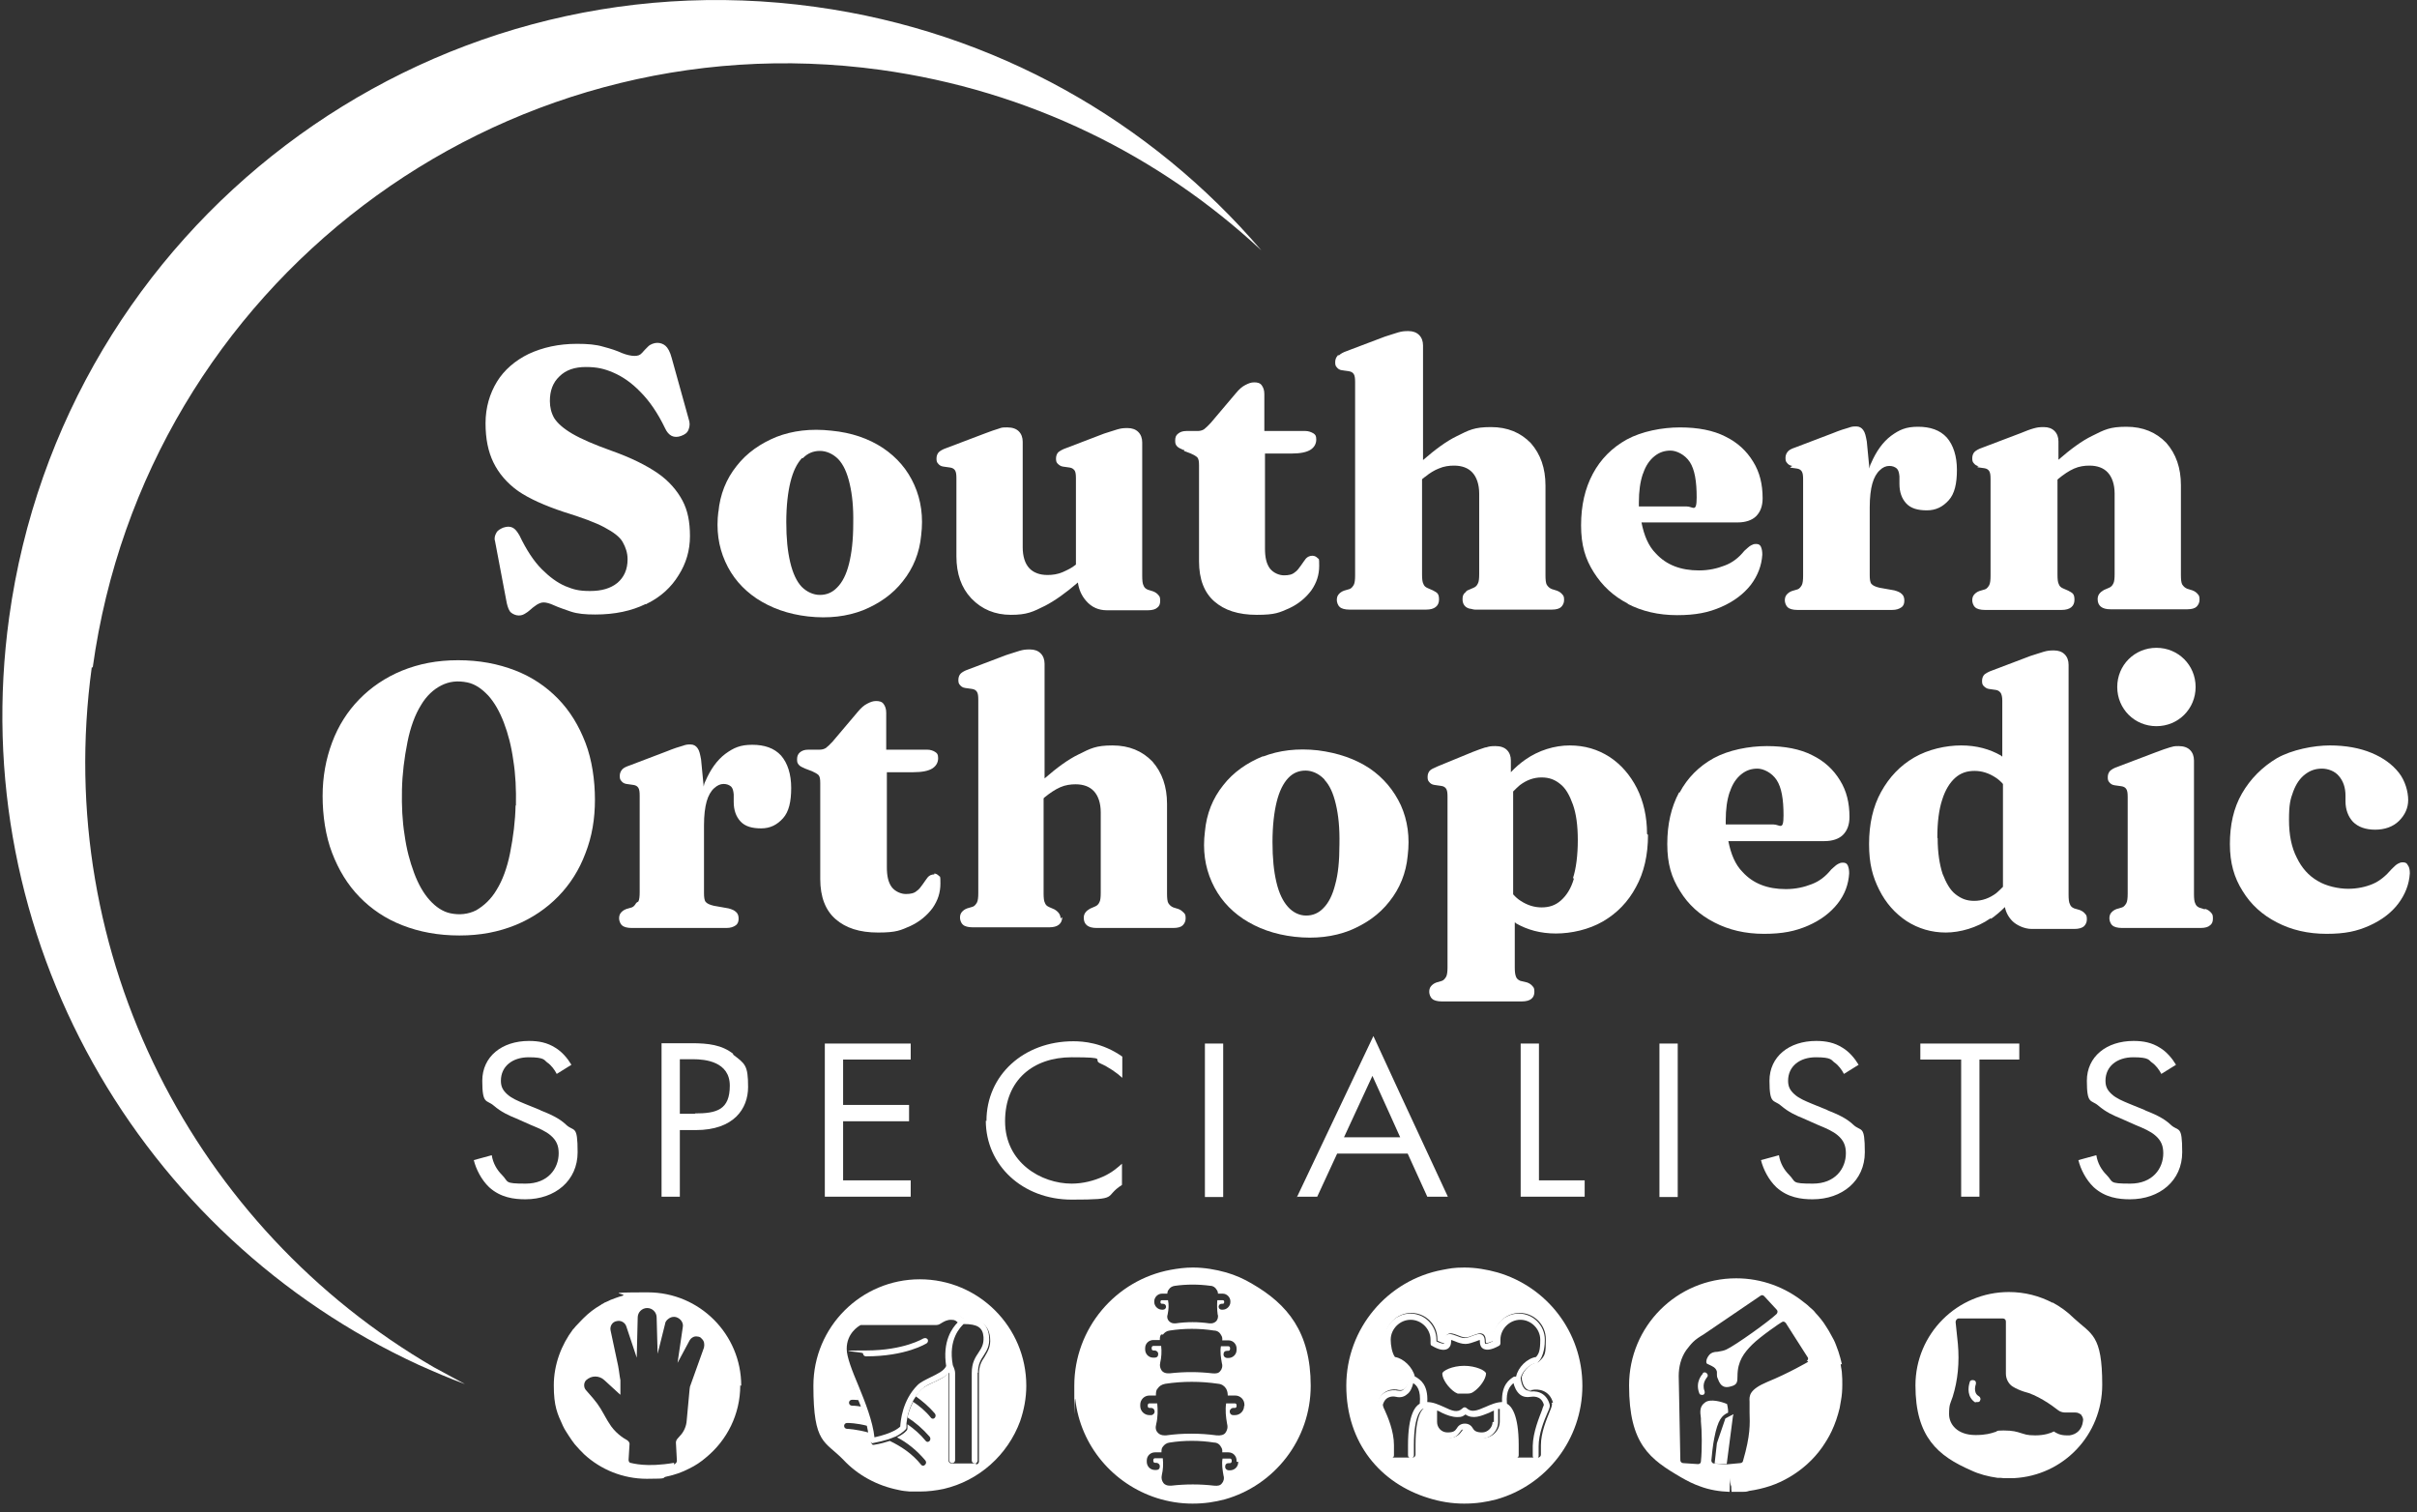
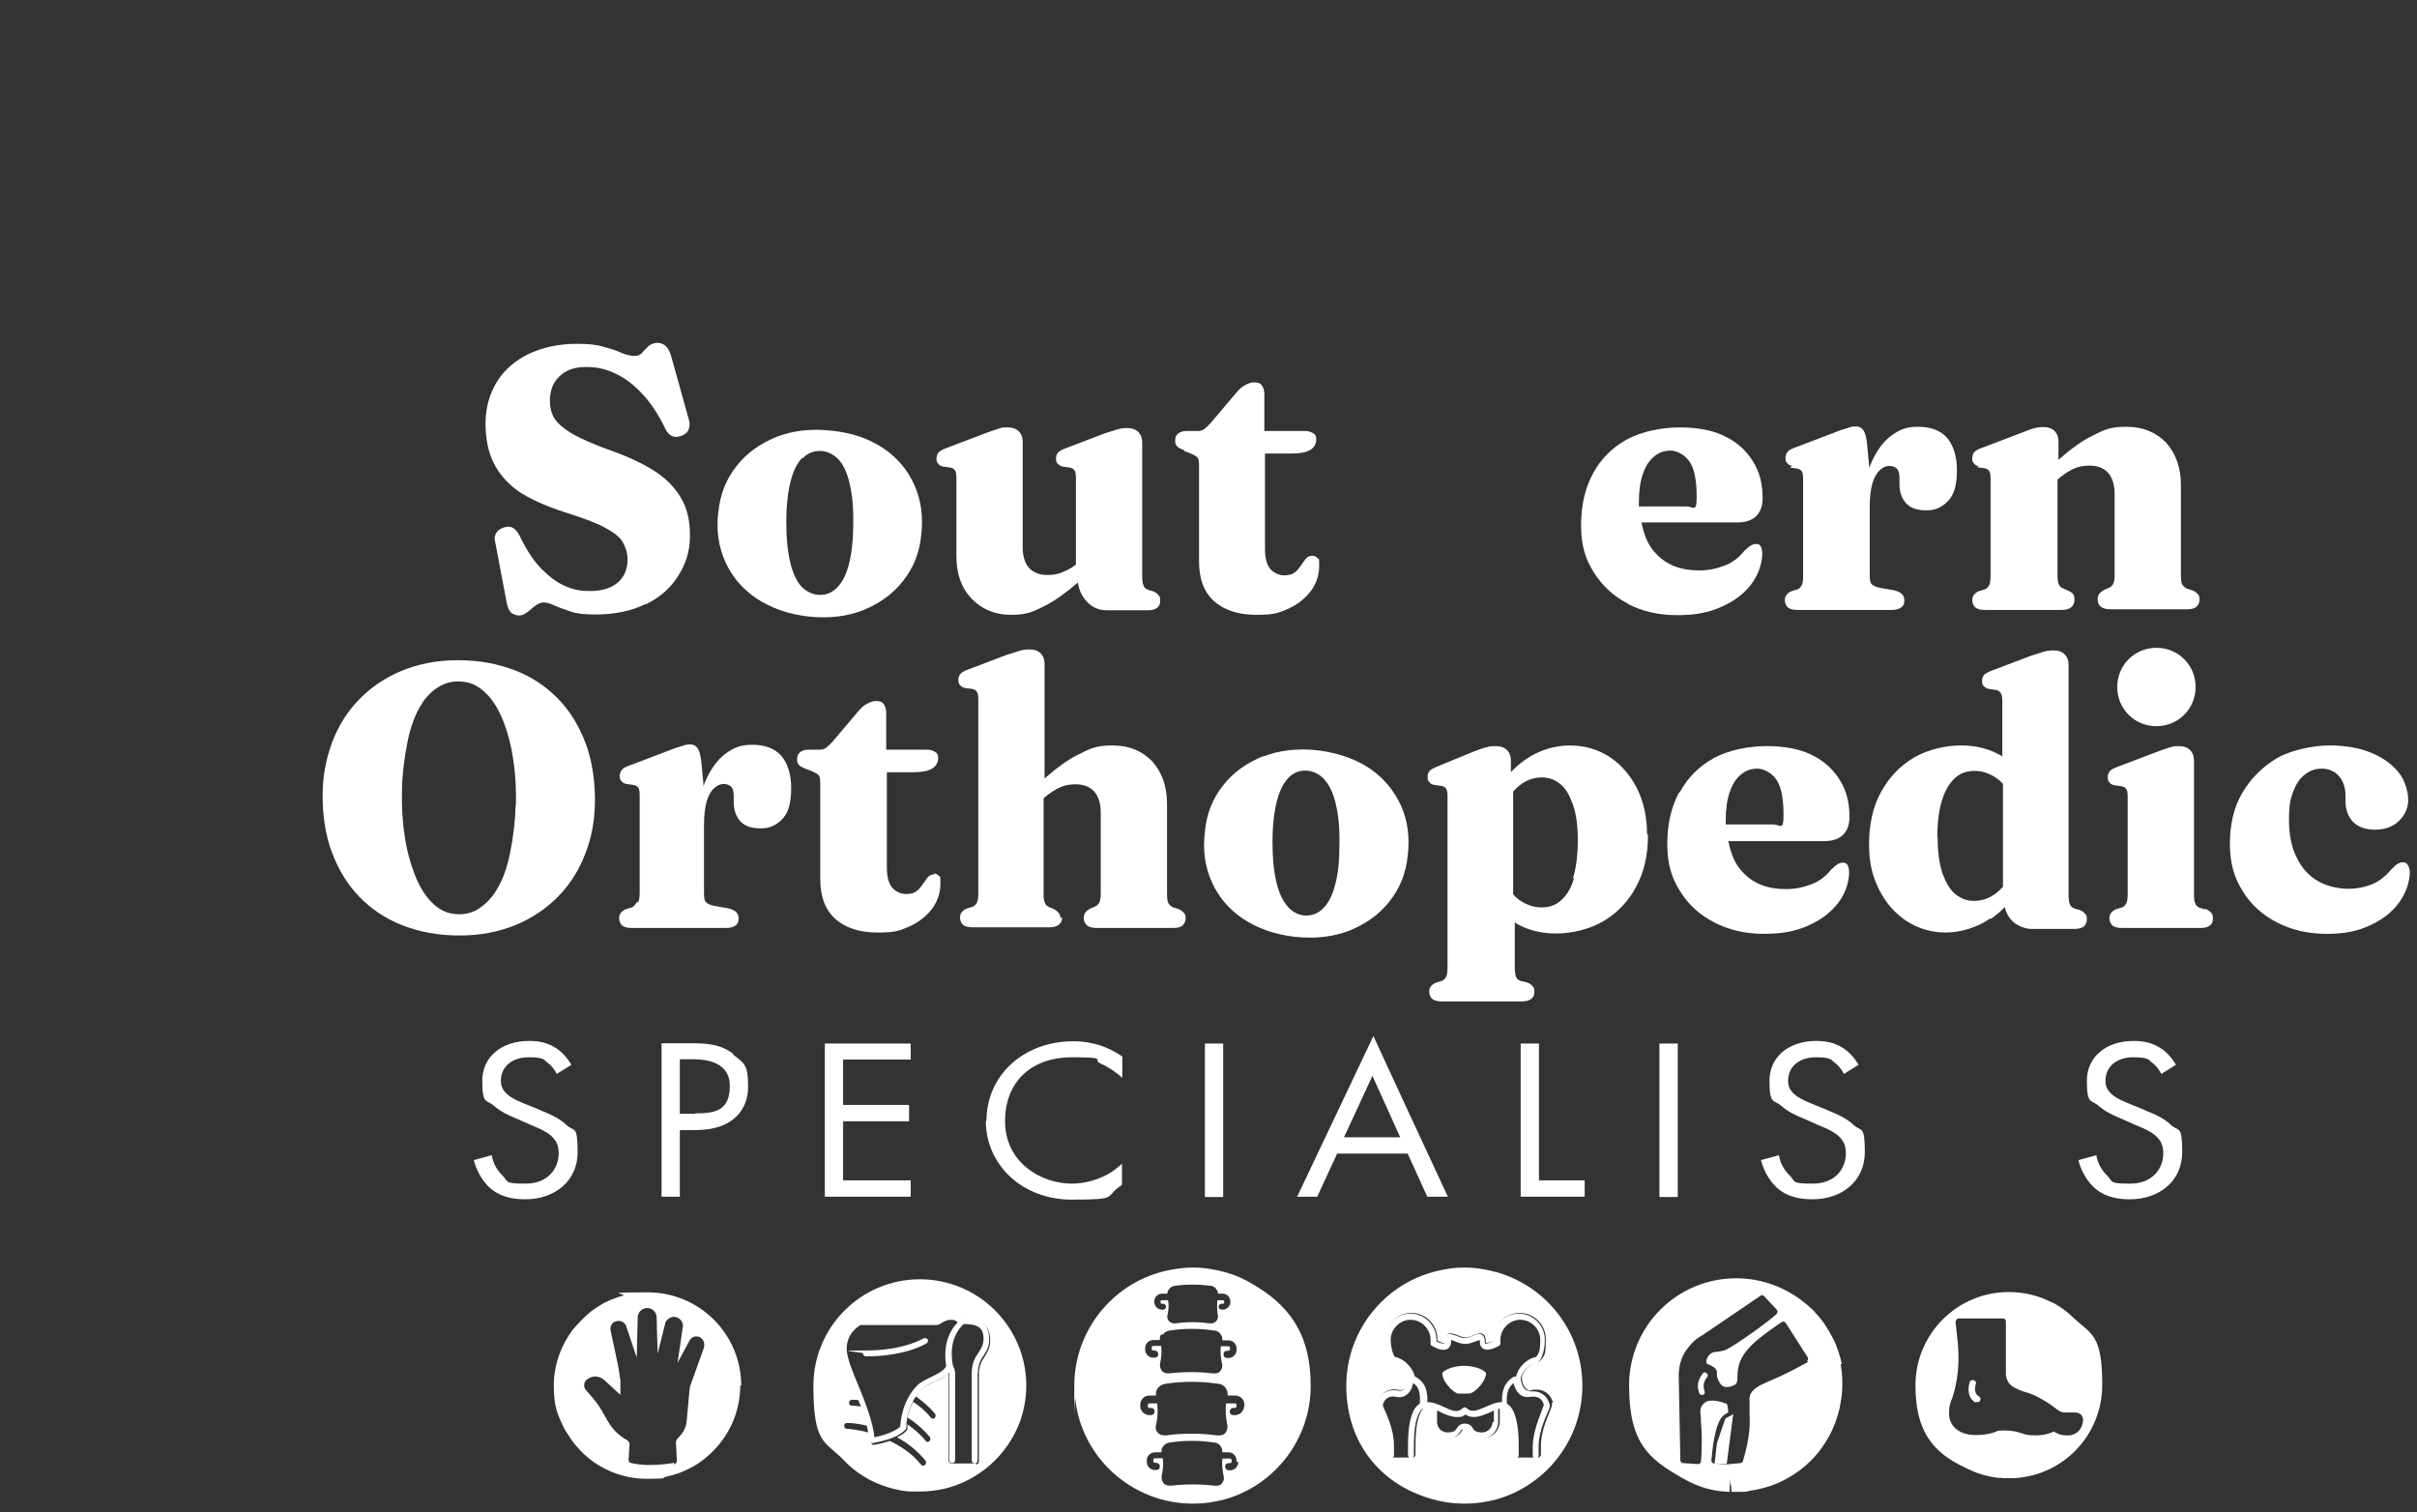
<svg xmlns="http://www.w3.org/2000/svg" id="Layer_1" version="1.1" viewBox="0 0 740.2 463.1">
  <rect x="0" y="0" width="740.2" height="463.1" fill="#333333" stroke="none" />
  <defs>
    <style>
      .st0 {
        fill: #fff;
      }
    </style>
  </defs>
  <g id="Layer_6">
    <g>
-       <path class="st0" d="M28.4,204.4C44.6,87.3,152.6,5.3,269.7,21.4c45.4,6.3,85.5,26.3,116.6,55.3C352.6,37.3,304.9,9.7,249.7,2.1,129.8-14.5,19.3,69.4,2.8,189.1c-13.5,98,40.1,189.6,125.4,228.9,4.7,2.1,9.3,4.1,14.2,5.9-3.2-1.7-6.4-3.5-9.6-5.2C59.9,376.3,16,292.9,28.1,204.4h.3Z" />
      <path class="st0" d="M165.5,340l-4.9-2c-1.9-.8-3.9-1.6-5.3-2.9-1.3-1.2-1.9-2.3-1.9-4.1,0-4.4,3.5-7.2,8.5-7.2s4.7.9,5.7,1.6c1.2.8,2.3,2.3,2.9,3.5l4.5-2.8c-1.2-2-2.9-4-4.9-5.2-2.5-1.6-5.1-2.1-8.1-2.1-8.3,0-14.3,4.8-14.3,12.2s1.3,5.7,3.5,7.6c2.3,2,4.8,3.1,6.8,3.9l4.5,2c2.7,1.1,4.7,2,6.1,3.2,1.9,1.6,2.5,3.3,2.5,5.5,0,4.7-3.3,9.3-10.1,9.3s-5.1-.5-7.3-2.7c-1.5-1.5-2.7-3.5-3.1-6l-5.5,1.5c.7,2.8,2.3,6,4.7,8.3,3.5,3.2,7.7,3.7,11.1,3.7,9.1,0,16-5.7,16-14.4s-1.1-6.1-3.6-8.5c-2.1-2-4.9-3.2-7.9-4.4v.3Z" />
      <path class="st0" d="M224.6,322.8c-3.5-2.8-7.7-3.3-12.8-3.3h-9.2v47h5.6v-20.4h4.9c11.6,0,16-6.5,16-13.2s-.9-7.1-4.7-10h.1ZM212.9,341.1h-4.7v-16.7h4.1c3.6,0,11.2.7,11.2,8.1s-4,8.5-10.7,8.5Z" />
      <polygon class="st0" points="252.6 366.5 278.9 366.5 278.9 361.5 258.2 361.5 258.2 343.4 278.4 343.4 278.4 338.4 258.2 338.4 258.2 324.5 278.9 324.5 278.9 319.6 252.6 319.6 252.6 366.5" />
      <path class="st0" d="M301.9,343.2c0,13.6,11.2,24.2,26.3,24.2s9.6-.8,15.4-4.5v-6.5c-.9.8-2.9,2.7-5.9,4-2.7,1.2-6,2.1-9.5,2.1-9.3,0-20.4-6.4-20.4-19.1s8.7-19.6,20.4-19.6,6.1.7,8.8,1.9c2.5,1.1,5.1,2.9,6.7,4.4v-6.5c-6.1-4.3-12-4.7-15-4.7-15.2,0-26.6,10.4-26.6,24.4h-.3Z" />
      <rect class="st0" x="369" y="319.6" width="5.6" height="47" />
      <path class="st0" d="M397.1,366.5h6.3l6.1-13.2h21.6l6,13.2h6.3l-14.4-31-8.4-18.2-23.4,49.3h-.1ZM428.8,348.3h-17.2l8.7-18.8,5.3,11.7,3.2,7.1h0Z" />
      <polygon class="st0" points="471.3 319.6 465.7 319.6 465.7 366.5 485.3 366.5 485.3 361.5 471.3 361.5 471.3 319.6" />
      <rect class="st0" x="508.2" y="319.6" width="5.6" height="47" />
      <path class="st0" d="M559.7,340l-4.9-2c-1.9-.8-3.9-1.6-5.3-2.9-1.3-1.2-1.9-2.3-1.9-4.1,0-4.4,3.5-7.2,8.5-7.2s4.7.9,5.7,1.6c1.2.8,2.3,2.3,2.9,3.5l4.5-2.8c-1.2-2-2.9-4-4.9-5.2-2.5-1.6-5.1-2.1-8.1-2.1-8.3,0-14.3,4.8-14.3,12.2s1.3,5.7,3.5,7.6c2.3,2,4.8,3.1,6.8,3.9l4.5,2c2.7,1.1,4.7,2,6.1,3.2,1.9,1.6,2.5,3.3,2.5,5.5,0,4.7-3.3,9.3-10.1,9.3s-5.1-.5-7.3-2.7c-1.5-1.5-2.7-3.5-3.1-6l-5.5,1.5c.7,2.8,2.3,6,4.7,8.3,3.5,3.2,7.7,3.7,11.1,3.7,9.1,0,16-5.7,16-14.4s-1.1-6.1-3.6-8.5c-2.1-2-4.9-3.2-7.9-4.4v.3Z" />
-       <polygon class="st0" points="606.2 366.5 606.2 324.5 618.4 324.5 618.4 319.6 588.1 319.6 588.1 324.5 600.6 324.5 600.6 366.5 606.2 366.5" />
      <path class="st0" d="M656.9,340l-4.9-2c-1.9-.8-3.9-1.6-5.3-2.9-1.3-1.2-1.9-2.3-1.9-4.1,0-4.4,3.5-7.2,8.5-7.2s4.7.9,5.7,1.6c1.2.8,2.3,2.3,2.9,3.5l4.5-2.8c-1.2-2-2.9-4-4.9-5.2-2.5-1.6-5.1-2.1-8.1-2.1-8.3,0-14.3,4.8-14.3,12.2s1.3,5.7,3.5,7.6c2.3,2,4.8,3.1,6.8,3.9l4.5,2c2.7,1.1,4.7,2,6.1,3.2,1.9,1.6,2.5,3.3,2.5,5.5,0,4.7-3.3,9.3-10.1,9.3s-5.1-.5-7.3-2.7c-1.5-1.5-2.7-3.5-3.1-6l-5.5,1.5c.7,2.8,2.3,6,4.7,8.3,3.5,3.2,7.7,3.7,11.1,3.7,9.1,0,16-5.7,16-14.4s-1.1-6.1-3.6-8.5c-2.1-2-4.9-3.2-7.9-4.4v.3Z" />
      <path class="st0" d="M198.1,184.9c4.3-2.1,7.5-5.1,9.7-8.7,2.3-3.6,3.5-7.6,3.5-12s-.7-7.9-2.3-10.9-4.1-6-7.6-8.4-8.1-4.7-14-6.8c-5.3-1.9-9.3-3.6-12.2-5.3-2.7-1.6-4.5-3.2-5.5-4.8-.9-1.6-1.3-3.3-1.3-5.2,0-3.1.9-5.6,2.9-7.5,2-2,4.7-2.9,8.1-2.9s5.6.5,8.4,1.7c2.8,1.2,5.6,3.1,8.3,5.9,2.7,2.7,5.3,6.4,7.6,11.2.5,1.1,1.2,1.9,2,2.3s1.9.4,2.9,0c1.1-.4,1.9-.9,2.3-2s.4-2,0-3.2l-5.2-18.7c-.5-1.9-1.2-3.1-1.9-3.7s-1.6-.9-2.5-.9-2.1.4-2.8,1.1-1.3,1.3-1.9,2-1.3.9-2.3.9-2.4-.3-3.9-.9c-1.5-.7-3.3-1.3-5.6-1.9-2.3-.7-4.9-.9-8.1-.9-5.6,0-10.5,1.1-14.8,3.1-4.1,2-7.5,4.9-9.7,8.5s-3.5,7.9-3.5,12.7.8,8.7,2.4,12,4.1,6.3,7.6,8.8c3.5,2.4,8.3,4.5,14,6.4,5.5,1.7,9.6,3.2,12.4,4.7s4.7,2.9,5.6,4.5,1.5,3.3,1.5,5.3c0,3.1-1.1,5.5-3.1,7.2-2.1,1.7-4.8,2.5-8.4,2.5s-5.1-.5-7.6-1.5c-2.5-1.1-4.8-2.8-7.2-5.2s-4.7-5.9-6.8-10.3c-.7-1.2-1.3-2-2.1-2.4s-1.7-.4-2.9,0c-.9.4-1.7.8-2.1,1.6-.4.7-.7,1.6-.4,2.5l3.6,19c.3,1.3.7,2.4,1.3,2.9s1.5.9,2.4.9,1.5-.3,2.1-.7c.7-.4,1.2-.9,1.7-1.3.5-.5,1.2-.9,1.7-1.3.7-.4,1.3-.7,2.1-.7s1.9.3,3.2.9,3.1,1.2,5.1,1.9c2.1.7,4.5.9,7.5.9,6,0,11.1-1.1,15.4-3.2h.3Z" />
      <path class="st0" d="M297.6,183.4c3.1,3.2,7.1,4.9,12,4.9s6.7-.9,10.5-2.8c2.9-1.5,6.3-3.9,10-7.1.3,2.1,1.1,4,2.5,5.6,1.7,2,3.9,2.9,6.3,2.9h12.7c1.3,0,2.3-.3,2.8-.8.7-.5.9-1.2.9-2.1s-.1-1.3-.5-1.7c-.4-.5-.9-.9-1.7-1.2l-1.6-.5c-.7-.3-1.1-.7-1.3-1.3-.3-.5-.4-1.6-.4-2.9v-40.9c0-1.3-.4-2.4-1.2-3.2-.8-.8-1.9-1.2-3.3-1.2s-2,.1-3.1.4-2.4.8-4.1,1.3l-11.5,4.4c-1.2.4-2,.9-2.5,1.3-.4.4-.7,1.1-.7,1.9s.1,1.2.5,1.6.9.8,1.6.9l2.1.3c.7.1,1.1.4,1.5.9.3.5.4,1.2.4,2.4v26.4c-1.3,1.1-2.7,1.7-4,2.3-1.6.7-3.2.9-4.7.9-2.4,0-4.3-.7-5.6-2.1s-2-3.6-2-6.4v-32.3c0-1.3-.4-2.4-1.2-3.2-.8-.8-2-1.2-3.5-1.2s-1.6,0-2.7.4c-1.1.3-2.4.8-4.3,1.5l-11.6,4.4c-1.2.4-2,.9-2.4,1.3s-.7,1.1-.7,1.9.1,1.2.5,1.6c.3.4.8.8,1.6.9l2.1.3c.7.1,1.2.4,1.5.9s.4,1.2.4,2.4v23.9c0,5.3,1.5,9.6,4.5,12.8h0Z" />
      <path class="st0" d="M362.6,138.1l2.1.8c.9.4,1.6.8,2,1.2.4.5.5,1.3.5,2.4v29.4c0,5.5,1.6,9.6,4.7,12.3s7.3,4.1,13,4.1,6.9-.7,9.9-2c2.8-1.3,5.1-3.2,6.8-5.5,1.6-2.3,2.4-4.7,2.4-7.5s-.1-1.9-.5-2.4c-.4-.4-.9-.7-1.6-.7s-1.5.3-2,.9-.9,1.3-1.5,2.1-1.1,1.6-1.9,2.1c-.8.7-1.9.9-3.3.9s-3.2-.7-4.3-2.1c-1.1-1.5-1.5-3.5-1.5-6.1v-29.1h8.1c2.7,0,4.7-.4,5.9-1.2,1.2-.8,1.7-1.9,1.7-3.1s-.3-1.5-.9-1.9c-.7-.4-1.5-.7-2.4-.7h-12.6v-11.3c0-1.2-.3-2-.8-2.7s-1.3-.9-2.3-.9-1.7.3-2.7.8-1.9,1.3-2.9,2.5l-7.7,9.1c-.8.9-1.6,1.6-2.1,2-.7.4-1.3.5-2.1.5h-3.3c-1.1,0-1.9.3-2.5.8-.7.5-.9,1.2-.9,2.1s.1,1.2.5,1.7c.4.5,1.1.8,2,1.2h.3Z" />
-       <path class="st0" d="M409.6,109c-.4.4-.7,1.1-.7,1.9s.1,1.2.5,1.6c.3.4.8.8,1.6.9l2.1.3c.7.1,1.2.4,1.5.9s.4,1.2.4,2.4v59.2c0,1.3-.1,2.3-.4,2.9-.3.5-.7,1.1-1.3,1.3l-1.7.5c-.8.3-1.3.7-1.7,1.2s-.5,1.1-.5,1.7.3,1.6.9,2.1c.5.5,1.6.8,2.9.8h23.6c2.5,0,3.9-1.1,3.9-3.1s-.7-2.1-1.9-2.8l-1.6-.7c-.7-.3-1.1-.7-1.3-1.3-.3-.5-.4-1.6-.4-2.9v-29.1l.3-.3c.3-.1.4-.4.7-.5,1.3-1.1,2.8-2,4.1-2.5,1.6-.7,3.2-.9,4.7-.9,2.4,0,4.3.7,5.6,2.1s2.1,3.6,2.1,6.5v24.6c0,1.3-.1,2.4-.4,2.9-.3.7-.8,1.1-1.3,1.3l-1.6.7c-.4.1-.7.4-.9.7-.7.5-.9,1.2-.9,2.1,0,1.5.7,2.5,2.1,2.9.5,0,1.1.3,1.7.3h23.6c1.3,0,2.3-.3,2.8-.8.5-.5.9-1.2.9-2.1s-.1-1.3-.5-1.7c-.4-.5-.9-.9-1.7-1.2l-1.6-.5c-.7-.3-1.1-.7-1.5-1.3-.3-.5-.4-1.6-.4-2.9v-27.5c0-5.3-1.5-9.6-4.5-13-3.1-3.2-7.1-4.9-12.2-4.9s-6.7.9-10.5,2.8c-3.1,1.5-6.5,4-10.3,7.3v-35.1c0-1.3-.4-2.4-1.2-3.2-.8-.8-1.9-1.2-3.3-1.2s-2,.1-3.1.4-2.4.8-4.1,1.3l-10.3,3.9-1.3.5c-1.2.4-2,.9-2.4,1.3h-.4Z" />
      <path class="st0" d="M498.4,184.9c4.4,2.3,9.5,3.5,15.2,3.5s9.6-.8,13.5-2.5c3.9-1.7,6.9-4,9.1-6.8,2.1-2.8,3.3-5.9,3.5-9.2,0-.9-.1-1.7-.4-2.4-.3-.7-.8-.9-1.5-.9s-.9.1-1.5.4-1.2.9-2.1,1.7c-1.7,2.1-3.6,3.6-6,4.5-2.3.9-4.9,1.5-7.9,1.5-5.6,0-10-1.7-13.2-5.2-2.3-2.3-3.6-5.5-4.4-9.5h29.5c2.4,0,4.4-.7,5.6-1.9,1.3-1.3,2-3.1,2-5.5,0-4.3-.9-8-2.9-11.2-2-3.3-4.8-5.9-8.5-7.7-3.7-1.9-8.4-2.8-13.9-2.8s-11.7,1.2-16.3,3.7c-4.5,2.5-8,6-10.4,10.5s-3.6,9.7-3.6,15.8,1.3,10.3,3.9,14.4,6,7.3,10.5,9.6h-.1ZM503.2,145c.8-2.4,2-4.1,3.5-5.3s3.1-1.7,4.9-1.7,4.4,1.2,5.9,3.5c1.5,2.3,2.1,5.9,2.1,10.8s-1.1,2.8-3.1,2.8h-14.6v-1.2c0-3.5.4-6.3,1.2-8.7h0Z" />
      <path class="st0" d="M548.2,143.2l2.1.3c.7.1,1.2.4,1.5.9.3.5.4,1.2.4,2.4v29.5c0,1.3-.1,2.3-.4,2.9-.3.5-.7,1.1-1.3,1.3l-1.7.5c-.8.3-1.3.7-1.7,1.2s-.5,1.1-.5,1.7.3,1.6.9,2.1c.5.5,1.6.8,2.9.8h29.1c1.2,0,2.1-.3,2.8-.8.7-.5.9-1.2.9-2.1s-.3-1.6-.8-2c-.5-.5-1.2-.8-2.3-1.1l-4.5-.8c-1.3-.3-2.1-.7-2.5-1.2-.4-.5-.5-1.5-.5-2.7v-20.7c0-3.1.3-5.5.8-7.3s1.3-3.2,2.3-4.1c.9-.9,1.9-1.3,2.9-1.3s1.7.3,2.3.8c.5.5.7,1.3.8,2.4v2.3c0,2.5.7,4.5,2.1,6s3.5,2.1,6.3,2.1,4.9-1.1,6.7-3.1,2.5-5.1,2.5-9.3-1.1-7.6-3.1-9.9c-2.1-2.3-5.1-3.3-8.8-3.3s-5.7.9-8.3,2.8c-2.5,1.9-4.5,4.7-6.1,8.4-.3.5-.4,1.1-.5,1.6l-.8-8.3c-.3-1.6-.5-2.7-1.1-3.5-.5-.7-1.2-1.1-2.1-1.1s-1.3,0-2.4.4c-1.1.3-2.7.8-4.9,1.7l-11.3,4.3c-1.2.4-2,.8-2.4,1.3s-.7,1.1-.7,1.9.1,1.2.5,1.6c.3.4.8.8,1.6.9l-.5.3Z" />
      <path class="st0" d="M605.6,143.1l2.1.3c.7.1,1.2.4,1.5.9.3.5.4,1.2.4,2.4v29.6c0,1.3-.1,2.3-.4,2.9-.3.5-.7,1.1-1.3,1.3l-1.7.5c-.8.3-1.3.7-1.7,1.2s-.5,1.1-.5,1.7.3,1.6.9,2.1c.5.5,1.6.8,2.9.8h23.6c2.5,0,3.9-1.1,3.9-3.1s-.7-2.1-1.9-2.8l-1.6-.7c-.7-.3-1.1-.7-1.3-1.3-.3-.5-.4-1.6-.4-2.9v-29.1l.3-.3c1.6-1.3,3.2-2.4,4.8-3.1,1.6-.7,3.2-.9,4.7-.9,2.4,0,4.3.7,5.6,2.1s2.1,3.6,2.1,6.5v24.6c0,1.3-.1,2.4-.4,2.9-.3.7-.8,1.1-1.3,1.3l-1.6.7c-1.2.7-1.9,1.5-1.9,2.8,0,2,1.3,3.1,3.9,3.1h23.6c1.3,0,2.3-.3,2.8-.8.5-.5.9-1.2.9-2.1s-.1-1.3-.5-1.7c-.4-.5-.9-.9-1.7-1.2l-1.6-.5c-.7-.3-1.1-.7-1.5-1.3-.3-.5-.4-1.6-.4-2.9v-27.5c0-5.3-1.5-9.6-4.5-13-3.1-3.2-7.1-4.9-12.2-4.9s-6.7.9-10.5,2.8c-3.1,1.5-6.5,4-10.3,7.3v-5.6c0-1.3-.4-2.4-1.2-3.2-.8-.8-1.9-1.2-3.3-1.2s-2,.1-3.1.4-2.4.8-4.1,1.5l-11.6,4.4c-1.2.4-2,.9-2.4,1.3s-.7,1.1-.7,1.9.1,1.2.5,1.6c.3.4.8.8,1.6.9h-.4Z" />
      <path class="st0" d="M220,156.6c-.7,5.6,0,10.7,2.1,15.4s5.3,8.4,9.6,11.3c4.4,2.9,9.6,4.8,15.8,5.5,6.3.7,11.9,0,16.8-1.9,4.9-2,9.1-4.9,12.2-8.9,3.2-4,5.1-8.7,5.6-14,.7-5.7,0-10.8-2.1-15.5s-5.3-8.4-9.6-11.3c-4.4-2.9-9.6-4.7-15.8-5.3-6.3-.7-11.9,0-16.8,1.9-4.9,2-9.1,4.9-12.2,8.9-3.2,4-5.1,8.7-5.6,14.2h0ZM245.8,140.4c1.5-1.6,3.3-2.3,5.3-2.3s4,.9,5.6,2.5c1.6,1.7,2.7,4.1,3.5,7.5s1.2,7.3,1.1,12.3c0,5.1-.5,9.1-1.3,12.3s-2,5.6-3.6,7.2c-1.5,1.6-3.3,2.3-5.3,2.3s-4-.9-5.6-2.5c-1.5-1.6-2.7-4.1-3.5-7.5s-1.2-7.3-1.2-12.3.5-9.2,1.3-12.4c.8-3.2,2-5.6,3.5-7.2h.3Z" />
      <path class="st0" d="M170.9,214c-3.6-3.7-8-6.7-13.2-8.7s-10.9-3.1-17.4-3.1-12,1.1-17.2,3.2c-5.1,2.1-9.5,5.1-13.1,8.8-3.6,3.7-6.4,8.1-8.3,13.2s-2.9,10.5-2.9,16.4.9,12.2,2.9,17.4,4.7,9.7,8.4,13.5c3.6,3.7,8,6.7,13.2,8.7,5.1,2,10.9,3.1,17.4,3.1s12-1.1,17.2-3.2c5.1-2.1,9.5-5.1,13.1-8.8,3.6-3.7,6.4-8.1,8.3-13.2,2-5.1,2.9-10.5,2.9-16.4s-.9-12.2-2.9-17.4-4.7-9.7-8.4-13.5ZM157.9,246.6c-.1,4.8-.7,9.7-1.7,14.7-.9,4.5-2.3,8.3-4.1,11.2-1.7,2.9-3.9,4.9-6.3,6.3-2.4,1.2-5.1,1.5-7.9.9-2.3-.5-4.4-1.9-6.3-4s-3.5-4.9-4.8-8.4c-1.3-3.5-2.3-7.2-2.9-11.6-.7-4.3-.9-8.8-.8-13.8.1-4.8.7-9.7,1.7-14.7.9-4.5,2.3-8.3,4.1-11.2,1.7-2.9,3.9-4.9,6.3-6.1s4.9-1.5,7.9-.9c2.4.5,4.4,1.9,6.4,4,1.9,2.1,3.5,4.9,4.8,8.3s2.3,7.2,2.9,11.6c.7,4.3.9,8.9.8,13.8h-.1Z" />
      <path class="st0" d="M194.8,276.6c-.3.5-.7,1.1-1.3,1.3l-1.7.5c-.8.3-1.3.7-1.7,1.2s-.5,1.1-.5,1.7.3,1.6.9,2.1c.5.5,1.6.8,2.9.8h29.1c1.2,0,2.1-.3,2.8-.8s.9-1.2.9-2.1-.3-1.6-.8-2c-.5-.5-1.2-.8-2.3-1.1l-4.5-.8c-1.3-.3-2.1-.7-2.5-1.2s-.5-1.5-.5-2.7v-20.7c0-3.1.3-5.5.8-7.3s1.3-3.2,2.3-4.1,1.9-1.3,2.9-1.3,1.7.3,2.3.8c.5.5.7,1.3.8,2.4v2.3c0,2.5.7,4.5,2.1,6s3.5,2.1,6.3,2.1,4.9-1.1,6.7-3.1,2.5-5.1,2.5-9.3-1.1-7.6-3.1-9.9c-2.1-2.3-5.1-3.3-8.8-3.3s-5.7.9-8.3,2.8c-2.5,1.9-4.5,4.7-6.1,8.4-.3.5-.4,1.1-.5,1.6l-.8-8.3c-.3-1.6-.5-2.7-1.1-3.5-.5-.7-1.2-1.1-2.1-1.1s-1.3,0-2.4.4c-1.1.3-2.7.8-4.9,1.7l-11.3,4.3c-1.2.4-2,.8-2.4,1.3s-.7,1.1-.7,1.9.1,1.2.5,1.6c.3.4.8.8,1.6.9l2.1.3c.7.1,1.2.4,1.5.9s.4,1.2.4,2.4v29.5c0,1.3-.1,2.3-.4,2.9l-.5.3Z" />
      <path class="st0" d="M286.1,267.8c-.8,0-1.5.3-2,.9s-.9,1.3-1.5,2.1-1.1,1.6-1.9,2.1c-.8.7-1.9.9-3.3.9s-3.2-.7-4.3-2.1c-1.1-1.5-1.5-3.5-1.5-6.1v-29.1h8.1c2.7,0,4.7-.4,5.9-1.2s1.7-1.9,1.7-3.1-.3-1.5-.9-1.9-1.5-.7-2.4-.7h-12.6v-11.3c0-1.2-.3-2-.8-2.7s-1.3-.9-2.3-.9-1.7.3-2.7.8-1.9,1.3-2.9,2.5l-7.7,9.1c-.8.9-1.6,1.6-2.1,2-.7.4-1.3.5-2.1.5h-3.3c-1.1,0-1.9.3-2.5.8s-.9,1.2-.9,2.1.1,1.2.5,1.7,1.1.8,2,1.2l2.1.8c.9.4,1.6.8,2,1.2.4.5.5,1.3.5,2.4v29.4c0,5.5,1.6,9.6,4.7,12.3s7.3,4.1,13,4.1,6.9-.7,9.9-2c2.8-1.3,5.1-3.2,6.8-5.5,1.6-2.3,2.4-4.7,2.4-7.5s-.1-1.9-.5-2.4c-.4-.4-.9-.7-1.6-.7h.3Z" />
      <path class="st0" d="M324.8,281.3c0-1.2-.7-2.1-1.9-2.8l-1.6-.7c-.7-.3-1.1-.7-1.3-1.3-.3-.5-.4-1.6-.4-2.9v-29.1l.3-.3c1.6-1.3,3.2-2.4,4.8-3.1s3.2-.9,4.7-.9c2.4,0,4.3.7,5.6,2.1s2.1,3.6,2.1,6.5v24.6c0,1.3-.1,2.4-.4,2.9-.3.7-.8,1.1-1.3,1.3l-1.6.7c-1.2.7-1.9,1.5-1.9,2.8,0,2,1.3,3.1,3.9,3.1h23.6c1.3,0,2.3-.3,2.8-.8s.9-1.2.9-2.1-.1-1.3-.5-1.7-.9-.9-1.7-1.2l-1.6-.5c-.7-.3-1.1-.7-1.5-1.3-.3-.5-.4-1.6-.4-2.9v-27.5c0-5.3-1.5-9.6-4.5-13-3.1-3.2-7.1-4.9-12.2-4.9s-6.7.9-10.5,2.8c-3.1,1.5-6.5,4-10.3,7.3v-35.1c0-1.3-.4-2.4-1.2-3.2s-1.9-1.2-3.3-1.2-2,.1-3.1.4c-1.1.3-2.4.8-4.1,1.3l-11.6,4.4c-1.2.4-2,.9-2.4,1.3s-.7,1.1-.7,1.9.1,1.2.5,1.6c.3.4.8.8,1.6.9l2.1.3c.7.1,1.2.4,1.5.9.3.5.4,1.2.4,2.4v59.2c0,1.3-.1,2.3-.4,2.9-.3.5-.7,1.1-1.3,1.3l-1.7.5c-.8.3-1.3.7-1.7,1.2s-.5,1.1-.5,1.7.3,1.6.9,2.1c.5.5,1.6.8,2.9.8h23.6c2.5,0,3.9-1.1,3.9-3.1l-.4.3Z" />
      <path class="st0" d="M386.8,231.6c-4.9,2-9.1,4.9-12.2,8.9-3.2,4-5.1,8.7-5.6,14.2-.7,5.6,0,10.7,2.1,15.4s5.3,8.4,9.6,11.3c4.4,2.9,9.6,4.8,15.8,5.5,6.3.7,11.9,0,16.8-1.9,4.9-2,9.1-4.9,12.2-8.9,3.2-4,5.1-8.7,5.6-14,.7-5.7,0-10.8-2.1-15.5-2.1-4.5-5.3-8.4-9.6-11.3-4.4-2.9-9.6-4.7-15.8-5.5-6.3-.7-11.9,0-16.8,1.9ZM405.6,238.8c1.6,1.7,2.7,4.1,3.5,7.5s1.2,7.3,1.1,12.3c0,5.1-.4,9.1-1.3,12.3-.8,3.2-2,5.6-3.6,7.2-1.5,1.6-3.3,2.3-5.3,2.3s-4-.9-5.6-2.7c-1.5-1.7-2.7-4.1-3.5-7.5s-1.2-7.3-1.2-12.3.5-9.2,1.3-12.4,2-5.6,3.5-7.2c1.5-1.6,3.3-2.3,5.3-2.3s4,.9,5.6,2.5l.3.3Z" />
      <path class="st0" d="M504.4,255.4c0-5.3-1.1-10-3.1-14-2.1-4.1-4.9-7.3-8.4-9.6-3.6-2.3-7.6-3.5-12.2-3.5s-9.5,1.5-13.5,4.3c-1.6,1.1-3.1,2.4-4.5,3.9v-3.6c0-1.3-.4-2.4-1.2-3.2s-2-1.2-3.5-1.2-1.9.1-2.9.4c-.1,0-.3,0-.5.1-.9.3-2.1.7-3.6,1.3l-10.7,4.4c-1.2.5-2,.9-2.4,1.3s-.7,1.1-.7,1.9.1,1.2.5,1.6c.3.4.8.8,1.6.9l2.1.3c.7.1,1.2.4,1.5.9.3.5.4,1.2.4,2.4v52.2c0,1.3-.1,2.3-.4,2.9-.3.5-.7,1.1-1.3,1.3l-1.7.5c-.8.3-1.3.7-1.7,1.2s-.5,1.1-.5,1.7.3,1.6.9,2.1c.5.5,1.6.8,2.9.8h24.6c1.3,0,2.3-.3,2.9-.8s.9-1.2.9-2.1-.1-1.3-.5-1.7c-.4-.5-.9-.9-1.7-1.2l-2.1-.5c-.7-.3-1.1-.7-1.3-1.2-.3-.7-.4-1.6-.4-2.9v-13.8s.3.1.4.3c3.5,2,7.5,3.1,12.2,3.1s10.1-1.2,14.4-3.7c4.3-2.5,7.7-6,10.1-10.5,2.5-4.5,3.7-9.9,3.7-16l-.3-.3ZM482,269.1c-.9,3.1-2.3,5.2-4,6.7s-3.6,2.1-5.9,2.1-4.4-.7-6.4-2c-.8-.5-1.6-1.2-2.3-2v-31.5c.7-.7,1.3-1.3,2-1.9,2.1-1.6,4.3-2.4,6.7-2.4s4.1.7,5.7,2c1.7,1.3,2.9,3.5,3.9,6.3s1.5,6.4,1.5,10.9-.5,8.7-1.5,11.7h.3Z" />
      <path class="st0" d="M514.2,242.7c-2.4,4.5-3.6,9.7-3.6,15.8s1.3,10.3,3.9,14.4c2.5,4.1,6,7.3,10.5,9.6,4.4,2.3,9.5,3.5,15.2,3.5s9.6-.8,13.5-2.5,6.9-4,9.1-6.8,3.3-5.9,3.5-9.2c0-.9-.1-1.7-.4-2.4s-.8-.9-1.5-.9-.9.1-1.5.4-1.2.9-2.1,1.7c-1.7,2.1-3.6,3.6-6,4.5-2.3.9-4.9,1.5-7.9,1.5-5.6,0-10-1.7-13.2-5.2-2.3-2.3-3.6-5.5-4.4-9.5h29.5c2.4,0,4.4-.7,5.6-1.9,1.3-1.3,2-3.1,2-5.5,0-4.3-.9-8-2.9-11.2-2-3.3-4.8-5.9-8.5-7.7-3.7-1.9-8.4-2.8-13.9-2.8s-11.7,1.2-16.3,3.7c-4.5,2.5-8,6-10.4,10.5h-.1ZM529.8,242.4c.8-2.4,2-4.1,3.5-5.3s3.1-1.7,4.9-1.7,4.4,1.2,5.9,3.5,2.1,5.9,2.1,10.8-1.1,2.8-3.1,2.8h-14.6v-1.2c0-3.5.4-6.3,1.2-8.7h0Z" />
      <path class="st0" d="M609.6,281.5c1.6-1.1,3.1-2.4,4.4-3.7.3,1.6,1.1,3.1,2.3,4.3s3.6,2.4,5.9,2.4h13.1c1.3,0,2.3-.3,2.9-.8.5-.5.9-1.2.9-2.1s-.1-1.3-.5-1.7c-.4-.5-.9-.9-1.7-1.2l-1.7-.5c-.7-.3-1.1-.7-1.3-1.3-.3-.5-.4-1.6-.4-2.9v-70.4c0-1.3-.4-2.4-1.2-3.2-.8-.8-1.9-1.2-3.3-1.2s-2,.1-3.1.4c-1.1.3-2.4.8-4.1,1.3l-11.6,4.4c-1.2.4-2,.9-2.5,1.3-.4.4-.7,1.1-.7,1.9s.1,1.2.5,1.6c.4.4.9.8,1.6.9l2.1.3c.7.1,1.1.4,1.5.9.3.5.5,1.2.5,2.4v17.1s-.3-.1-.4-.3c-3.5-2-7.5-3.1-12.2-3.1s-10.1,1.2-14.4,3.7-7.6,6-10.1,10.5c-2.5,4.5-3.7,9.9-3.7,16s1.1,10,3.1,14,4.8,7.2,8.4,9.6c3.6,2.3,7.6,3.5,12,3.5s9.6-1.5,13.6-4.3h.3ZM593.3,256.6c0-4.8.5-8.7,1.5-11.7.9-2.9,2.3-5.2,4-6.7s3.6-2.1,5.9-2.1,4.4.7,6.4,2c.8.5,1.6,1.2,2.3,2v31.5c-.7.7-1.3,1.3-2,1.9-2.1,1.6-4.4,2.4-6.8,2.4s-4-.7-5.7-2-2.9-3.5-4-6.3c-.9-2.8-1.5-6.4-1.5-10.9h0Z" />
      <path class="st0" d="M675.2,278.5l-1.6-.5c-.7-.3-1.1-.7-1.3-1.3-.3-.5-.4-1.6-.4-2.9v-40.9c0-1.3-.4-2.4-1.2-3.2-.8-.8-2-1.2-3.5-1.2s-1.6.1-2.7.4c-1.1.3-2.4.8-4.3,1.5l-11.6,4.4c-1.2.4-2,.9-2.4,1.3s-.7,1.1-.7,1.9.1,1.2.5,1.6c.3.4.8.8,1.6.9l2.1.3c.7.1,1.2.4,1.5.9.3.5.4,1.2.4,2.4v29.6c0,1.3-.1,2.3-.4,2.9-.3.5-.7,1.1-1.3,1.3l-1.7.5c-.8.3-1.3.7-1.7,1.2s-.5,1.1-.5,1.7.3,1.6.9,2.1c.5.5,1.6.8,2.9.8h24.2c1.3,0,2.3-.3,2.8-.8.7-.5.9-1.2.9-2.1s-.1-1.3-.5-1.7c-.4-.5-.9-.9-1.7-1.2h-.3Z" />
      <path class="st0" d="M737.4,265c-.3-.7-.8-.9-1.5-.9s-.9.1-1.5.4-1.2.9-2,1.7c-1.7,2-3.6,3.6-5.7,4.5-2.1.9-4.7,1.5-7.6,1.5s-6.7-.8-9.3-2.4c-2.8-1.6-4.9-4-6.4-7.1-1.6-3.1-2.4-6.9-2.4-11.6s.4-6.3,1.3-8.7,2.1-4.1,3.7-5.3,3.2-1.7,5.1-1.7,4,.8,5.2,2.3c1.3,1.5,2,3.5,2,6v1.7c0,2.5.8,4.7,2.3,6.3,1.6,1.6,3.9,2.4,6.8,2.4s5.5-.9,7.3-2.7,2.8-3.9,2.8-6.4-.9-5.9-2.9-8.4-4.7-4.5-8.3-6-7.9-2.3-12.8-2.3-11.6,1.3-16.2,3.9c-4.5,2.7-8.1,6.3-10.7,10.8s-3.7,9.7-3.7,15.5,1.3,10.3,3.9,14.4c2.5,4.1,6,7.3,10.5,9.6,4.4,2.3,9.5,3.5,15.2,3.5s9.3-.8,13.1-2.5,6.8-4,8.9-6.8c2.1-2.8,3.3-5.9,3.5-9.2,0-.9-.1-1.7-.5-2.4h-.1Z" />
      <path class="st0" d="M660.4,198.4c-6.7,0-12,5.3-12,12s5.3,12,12,12,12-5.3,12-12-5.3-12-12-12Z" />
      <path class="st0" d="M365.2,388.2c-2.3,0-4.5.3-6.7.7-16.8,3.1-29.5,17.9-29.5,35.5s0,2.8.3,4.1c1.6,14.3,11.6,26,25,30.3,3.5,1.1,7.1,1.7,10.9,1.7s6.8-.5,9.9-1.3c15.2-4.3,26.3-18.3,26.3-34.8s-7.2-25-17.9-31.2c-2.5-1.5-5.2-2.7-8-3.5-3.2-.9-6.7-1.5-10.1-1.5h-.1ZM356.1,408.8c.5-.7,1.2-1.2,2.1-1.3,4.5-.7,9.1-.7,13.6,0,.9,0,1.7.5,2.1,1.3.4.5.5,1.2.4,1.7h1.9c1.5,0,2.5,1.2,2.5,2.5v.4c0,1.5-1.2,2.5-2.5,2.5h-.4c-.5,0-1.1-.4-1.1-1.1s.4-1.1,1.1-1.1h.4c.3,0,.5-.3.5-.5v-.4c0-.3-.3-.5-.5-.5h-2.3c-.3,1.7,0,3.5.3,5.2.3.9,0,1.9-.5,2.4-.5.7-1.3.8-2.4.7-4.3-.5-8.7-.5-13.1,0h-.5c-.8,0-1.5-.3-1.9-.8-.5-.7-.7-1.5-.5-2.4.4-1.7.5-3.5.3-5.2h-2.4c-.3,0-.5.3-.5.5v.4c0,.3.3.5.5.5h.4c.5,0,1.1.4,1.1,1.1s-.4,1.1-1.1,1.1h-.4c-1.5,0-2.5-1.2-2.5-2.5v-.4c0-1.5,1.2-2.5,2.5-2.5h2c0-.7,0-1.2.4-1.7h.5ZM379.2,447.8c0,1.5-1.2,2.5-2.5,2.5h-.4c-.5,0-1.1-.4-1.1-1.1s.4-1.1,1.1-1.1h.4c.3,0,.5-.3.5-.5v-.4c0-.3-.3-.5-.5-.5h-2.3c-.3,1.7,0,3.5.3,5.2.3.9,0,1.9-.5,2.4-.5.7-1.3.8-2.4.7-4.3-.5-8.7-.5-13.1,0h-.5c-.8,0-1.5-.3-1.9-.8-.5-.7-.7-1.5-.5-2.4.4-1.7.5-3.5.3-5.2h-2.4c-.3,0-.5.3-.5.5v.4c0,.3.3.5.5.5h.4c.5,0,1.1.4,1.1,1.1s-.4,1.1-1.1,1.1h-.4c-1.5,0-2.5-1.2-2.5-2.5v-.4c0-1.5,1.2-2.5,2.5-2.5h2c0-.7,0-1.2.4-1.7.5-.7,1.2-1.2,2.1-1.3,4.5-.7,9.1-.7,13.6,0,.9,0,1.7.5,2.1,1.3.4.5.5,1.2.4,1.7h1.9c1.5,0,2.5,1.2,2.5,2.5v.4h.5ZM381,430.6c0,1.5-1.2,2.8-2.8,2.8h-.5c-.7,0-1.1-.5-1.1-1.1s.5-1.1,1.1-1.1h.5c.3,0,.5-.3.5-.5v-.4c0-.3-.3-.5-.5-.5h-2.7c-.3,2-.1,4.1.3,6.3.3,1.1,0,2-.5,2.7s-1.5.9-2.7.8c-5.2-.7-10.4-.7-15.5,0h-.5c-.8,0-1.6-.3-2-.8-.7-.7-.8-1.6-.5-2.7.5-2.1.5-4.3.3-6.3h-2.4c-.3,0-.5.3-.5.5v.4c0,.3.3.5.5.5h.5c.7,0,1.1.5,1.1,1.1s-.5,1.1-1.1,1.1h-.5c-1.5,0-2.8-1.2-2.8-2.8v-.4c0-1.5,1.2-2.8,2.8-2.8h2c0-.8,0-1.6.5-2.1.5-.8,1.3-1.3,2.4-1.5,5.3-.8,10.8-.8,16.2,0,1.1.1,1.9.7,2.4,1.5.4.7.5,1.5.5,2.1h2.3c1.5,0,2.8,1.2,2.8,2.8v.4h0ZM376.8,398.5v.3c0,1.2-1.1,2.3-2.3,2.3h-.4c-.5,0-.9-.4-.9-.9s.4-.9.9-.9h.4c.3,0,.4-.3.4-.4v-.3c0-.3-.3-.4-.4-.4h-1.7c-.1,1.3-.1,2.8.1,4.3.3.8,0,1.6-.4,2.1-.5.5-1.2.8-2.1.7-3.5-.5-6.9-.5-10.4,0h-.4c-.7,0-1.2-.3-1.6-.7-.5-.5-.7-1.3-.4-2.1.3-1.5.4-2.9.1-4.3h-1.9c-.3,0-.4.3-.4.4v.3c0,.3.3.4.4.4h.4c.5,0,.9.4.9.9s-.4.9-.9.9h-.4c-1.2,0-2.3-1.1-2.3-2.3v-.3c0-1.2,1.1-2.3,2.3-2.3h1.7c0-.4.1-.9.4-1.2.4-.7,1.1-1.1,1.9-1.2,3.6-.5,7.3-.5,10.9,0,.8,0,1.5.5,1.9,1.2.3.4.4.8.4,1.2h1.5c1.2,0,2.3,1.1,2.3,2.3h0Z" />
      <path class="st0" d="M458.6,389.7c-3.2-.9-6.7-1.5-10.1-1.5s-4.5.3-6.7.7c-16.8,3.1-29.5,17.9-29.5,35.5s10.5,29.9,25.2,34.4c3.5,1.1,7.1,1.7,10.9,1.7s6.8-.5,9.9-1.3c15.2-4.3,26.3-18.3,26.3-34.8s-10.9-30.3-26-34.7h0ZM475.3,429.8c0,.5,0,.9-.7,2.5-.9,2.3-2.7,6.4-2.7,10.3v2.9c0,.5-.4.9-.9.9h-6.3c-.5,0-.9-.4-.9-.9v-3.1c0-9.7-2.4-10.9-2.5-11.1h-.1c-.5-.1-1.2,0-1.9,0v4c0,2.8-2.3,5.1-5.1,5.1s-3.6-.9-4.4-2-.5-.7-1.1-.7-.7.1-1.1.7c-.8,1.1-1.7,2-4.4,2s-5.1-2.3-5.1-5.1v-4h-1.9c-.7,0,0,0,0,0-.3,0-2.7,1.5-2.7,11.1v3.1c0,.5-.4.9-.9.9h-6.3c-.5,0-.9-.4-.9-.9v-3.1c0-3.9-1.7-8-2.7-10.3-.7-1.5-.8-2-.7-2.5,1.1-4.1,4.7-4.4,6.4-3.9.7.1,1.2,0,1.7-.3,1.1-.8,1.5-2.9,1.5-3.6h0c-.5-2.1-2.9-4.4-4.8-4.5-.3,0-.4,0-.5-.3-2-1.9-2.1-5.7-2.1-6.9,0-4.4,3.6-8,8-8s8,3.6,8,8v.5c1.3.7,2.1.8,2.3.7,0,0,.1-.3.1-.7s0-1.5.8-2,1.9-.1,2.9.3c.8.3,1.7.7,2.5.7s1.7-.4,2.5-.7c1.1-.4,2.1-.8,2.9-.3s.8,1.7.8,2,0,.5.1.7c.3,0,.9,0,2.3-.7v-.5c0-4.4,3.6-8,8-8s8,3.6,8,8-.1,5.1-2.1,6.9c-.1.1-.4.3-.5.3-2,.1-4.3,2.4-4.8,4.5h0c0,.8.4,2.8,1.5,3.6.4.4,1.1.4,1.7.3,1.7-.4,5.3-.1,6.4,3.9h-.5Z" />
      <path class="st0" d="M281.7,391.8c-18,0-32.6,14.6-32.6,32.6s3.5,16.8,9.2,22.7c4.4,4.7,10.3,7.9,16.8,9.2,1.2.3,2.3.4,3.5.5h3.1c2.5,0,4.9-.3,7.3-.8,10.8-2.5,19.6-10.4,23.4-20.7,1.2-3.5,1.9-7.1,1.9-10.9,0-18-14.6-32.6-32.6-32.6h0ZM298.5,448.2h-7.1c-.5,0-.9-.4-.9-.9v-26.8c-1.2,1.3-2.9,2.1-4.7,2.9-1.5.7-2.8,1.3-3.6,2.1s-1.1,1.1-1.5,1.7c0,0,0,.1-.3.4,2.1,1.5,4.1,3.2,5.9,5.3.3.4.3.9,0,1.3-.1.1-.4.3-.5.3s-.5,0-.7-.3c-1.6-2-3.5-3.6-5.5-4.9,0,0,0,.3-.1.3h0c-.8,1.6-1.3,3.2-1.6,4.5h0c2.4,1.5,4.7,3.5,6.8,5.9.3.4.3.9,0,1.3-.1.1-.4.3-.5.3s-.5,0-.7-.3c-1.7-2.1-3.6-3.7-5.6-5.1v1.2c0,.1,0,.3-.1.5,0,.1-.8,1.2-3.1,2.3,3.1,1.6,6.1,4,8.7,7.1.3.4.3.9-.1,1.3-.1.1-.4.3-.5.3s-.5,0-.7-.3c-2.8-3.5-6.3-5.7-9.6-7.3-1.3.4-2.9.9-4.9,1.2h-.1c-.1,0-.4,0-.5-.3-.1-.1-.3-.4-.4-.7,0-.9-.1-1.7-.4-2.7-3.9-1.1-6.7-1.2-6.8-1.2-.5,0-.9-.4-.9-.9s.4-.9.9-.9,2.8,0,6.3.9c-.5-1.9-1.2-3.9-1.9-5.9-1.7-.3-2.8-.3-2.9-.3-.5,0-.9-.4-.9-.9s.4-.9.9-.9.9,0,2.1.1c-.5-1.2-.9-2.4-1.5-3.6-2-4.9-3.7-9.2-3.7-12,0-6.3,5.2-8.9,5.5-9.1h23.8c.1,0,.5-.3.8-.4.8-.5,1.9-1.2,3.7-1.2s3.1,1.1,3.7,1.6c3.7,0,7.5.8,7.9,5.6.3,2.8-.8,4.3-1.7,5.9-.9,1.3-1.7,2.7-1.7,5.2v26.8c0,.5-.4.9-.9.9v-.5Z" />
      <path class="st0" d="M564.1,417.9c-.3-1.3-.7-2.8-1.1-4-.3-.7-.4-1.2-.7-1.9-.4-1.1-.9-2.1-1.5-3.1-.5-.9-.9-1.7-1.6-2.7-.9-1.5-2-2.8-3.2-4.1-.5-.7-1.1-1.2-1.7-1.7-.5-.5-1.2-1.1-1.9-1.6-5.6-4.5-12.8-7.3-20.7-7.3-18.2,0-32.8,14.7-32.8,32.8s6.4,22.6,16,28.2c1.9,1.1,3.7,2,5.7,2.7,2.9,1.1,6,1.6,9.1,1.7,0-1.5.1-2.9.1-4.3,0,.8.1,2,.4,2.7,0,.5,0,1.1.1,1.6h3.1c.8,0,1.5,0,2.3-.3,2.1-.3,4.3-.8,6.4-1.5,2.1-.7,4-1.6,5.9-2.7,3.9-2.3,7.3-5.3,10-9.1,1.1-1.6,2.1-3.2,2.9-4.9h0c1.1-2.3,1.9-4.7,2.5-7.2h0c.1-.8.3-1.5.4-2.3h0c.3-1.6.4-3.2.4-4.8v-.3h0c0-.9,0-2-.1-2.9,0-1.1-.3-2-.4-3.1h.3ZM553.7,417.1s-6,3.5-12.4,6.1c-5.7,2.4-5.6,4.3-5.5,6.1v3.3c.1,3.5.3,6.9-2,14.8,0,.4-.5.7-.9.7l-4.3.4-3.7-.3c-.5,0-.8-.5-.8-.9s.5-5.2.9-6.9c1.1-5.7,2.4-6.9,4.1-7.7h.1c.1-.3,0-1.5-.3-2.7-1.6-.7-5.1-1.7-6.7-.5-1.7,1.2-1.6,2.7-1.3,4.9v.9c.3,2.7.4,8.5,0,12.3,0,.5-.4.8-.9.8s0,0,0,0h0l-4.5-.3h0c-.5,0-.9-.4-.9-.9l-.5-25.8c0-2.8.7-5.6,2.3-7.9.7-.9,1.3-1.7,2.1-2.5s2-1.6,3.2-2.3l17.5-11.9c.4-.3.9-.1,1.2.3l3.7,4c.4.4.3.9,0,1.3-2.4,2.3-12.6,9.6-15.4,10.9-.8.4-1.7.5-2.7.7-1.1,0-1.9.3-2.4.8-1.1,1.2-1.2,2.4-.9,2.8,0,0,.5.3.8.4.8.4,2,.8,2.3,2.1v.9c0,.4,0,.7.3,1.3.8,2.3,2,2.9,4,2.3,1.9-.5,2-1.3,2-3.2,0-4.5,2-7.1,4.5-9.6,2.5-2.5,8.8-6.8,9.1-6.9.4-.3.9-.1,1.2.3l6.7,10.5c.3.4,0,.9-.3,1.2h.4Z" />
      <path class="st0" d="M628.6,399c-4-2.1-8.5-3.3-13.4-3.3-15.8,0-28.6,12.8-28.6,28.6s6.9,21.6,17,26c2.5,1.2,5.3,1.9,8.1,2.3.7,0,1.3,0,1.9.1h3.2c15.1-.8,27-13.2,27-28.6s-3.3-15.4-8.7-20.4c-1.9-1.9-4.1-3.5-6.5-4.8h0ZM637.4,433.4c.4.5.7,1.2.5,1.9-.3,2.5-1.9,4-4.1,4.3h-.9c-2,0-3.2-.7-3.9-1.2-.9.5-2.9,1.2-5.7,1.2s-3.2-.4-4.4-.7c-1.2-.4-2.5-.8-5.3-.8s-1.7.3-2.7.5c-1.2.4-2.8.9-5.9.9-5.6,0-8.1-3.3-8.1-6.4s.4-3.2,1.1-5.3c1.6-5.1,2.1-10.5,1.6-16.2l-.7-6.7c0-.5.4-1.1.9-1.1h13.6c.5,0,.9.4.9.9v16c0,1.6.8,3.1,2,3.9,1.1.7,2.3,1.2,3.5,1.6,3.9.9,8.5,4.1,10.5,5.7.5.4,1.3.7,2.1.7h3.2c.7,0,1.3.3,1.9.8h-.1Z" />
      <path class="st0" d="M227,424.4c0-15.8-12.8-28.6-28.6-28.6s-5.3.4-7.9,1.1c-1.2.3-2.4.8-3.5,1.2-.5.3-.9.4-1.5.7-.4.1-.7.4-.9.5h0c-.3,0-.4.3-.7.4-1.9,1.1-3.6,2.4-5.2,4-.1.1-.3.3-.5.5-.7.7-1.2,1.3-1.9,2-.3.3-.5.7-.8.9-3.6,4.8-5.9,10.8-5.9,17.2s1.1,8.7,2.8,12.4c.5,1.1,1.2,2.1,1.9,3.2.5.8,1.1,1.6,1.7,2.4.9,1.1,1.9,2.1,2.9,3.1,5.1,4.7,11.9,7.5,19.2,7.5s4.1-.3,6.1-.7c2.4-.5,4.7-1.3,6.8-2.4,1.9-.9,3.7-2.1,5.3-3.5,6.3-5.2,10.4-13.1,10.4-22h0ZM206.5,448c-8.7,1.5-12.8.1-13.5,0h0c-.3-.1-.5-.5-.5-.9l.3-4.9c0-.4-.3-.8-.7-1.1-1.3-.7-3.9-2.4-5.6-5.3-.8-1.2-1.2-2.1-1.7-2.9-1.3-2.3-1.9-3.3-5.3-7.1-.8-.8-.8-2.3,0-3.1,1.6-1.5,4-1.5,5.6,0l4.8,4.4h.1v-4.4c-.3-1.5-.4-2.9-.7-4.4l-2.3-10.8c-.3-1.3.5-2.7,1.9-2.9,1.2-.3,2.5.4,2.9,1.6l3.2,9.6.3-12.3c0-1.6,1.3-2.9,2.9-2.9s2.9,1.3,2.9,2.9l.3,11.1,2.3-9.2c.1-.8.7-1.3,1.3-1.7s1.5-.5,2.1-.3c1.3.4,2.3,1.7,2,3.1l-1.6,10.9,3.7-6.9c.4-.7,1.1-1.1,1.7-1.2.7,0,1.5,0,2,.7.8.7.9,1.7.7,2.7l-4.3,12c0,.3-.1.5-.1.7l-.9,9.7c-.1,1.7-.9,3.5-2.1,4.7l-.7.8c-.3.3-.5.8-.5,1.2l.3,5.6c0,.5-.4.9-.9,1.1v-.3Z" />
      <path class="st0" d="M455.1,420.7c0-.9-3.1-2.4-6.7-2.4s-6.7,1.5-6.7,2.4c0,1.7,1.9,4.4,3.9,5.7h0l.8.4h3.2c.8,0,1.3-.3,1.6-.5,2-1.3,3.9-4,3.9-5.7h0Z" />
      <path class="st0" d="M468.9,425.9c-.7.1-1.2,0-1.7-.3-1.1-.8-1.5-2.9-1.5-3.6h0c.5-2.1,2.9-4.4,4.8-4.5.3,0,.4,0,.5-.3,2-1.9,2.1-5.7,2.1-6.9,0-4.4-3.6-8-8-8s-8,3.6-8,8v.5c-1.3.7-2.1.8-2.3.7,0,0-.1-.3-.1-.7s0-1.5-.8-2-1.9-.1-2.9.3c-.8.3-1.7.7-2.5.7s-1.7-.4-2.5-.7c-1.1-.4-2.1-.8-2.9-.3s-.8,1.6-.8,2,0,.5-.1.7c-.3,0-.9,0-2.3-.7v-.5c0-4.4-3.6-8-8-8s-8,3.6-8,8,.1,5.1,2.1,6.9c.1.1.4.3.5.3,2,.1,4.3,2.4,4.8,4.5h0c0,.8-.4,2.8-1.5,3.6-.4.4-1.1.4-1.7.3-1.7-.4-5.3-.1-6.4,3.9,0,.5,0,.9.7,2.5.9,2.3,2.7,6.4,2.7,10.3v3.1c0,.5.4.9.9.9s.9-.4.9-.9v-3.1c0-4.3-1.9-8.7-2.9-10.9-.3-.5-.5-1.2-.5-1.5.9-3.1,3.7-2.5,4.1-2.4,1.2.3,2.4,0,3.2-.7,1.2-.8,1.7-2.3,2-3.5,1.1.7,2.4,2.1,2,6.3-1.3.7-3.6,3.2-3.6,12.7v3.1c0,.5.4.9.9.9s.9-.4.9-.9v-3.1c0-9.6,2.4-10.9,2.7-11.1h0c.5-.1,1.2,0,1.9,0v4c0,2.8,2.3,5.1,5.1,5.1s3.6-.9,4.4-2,.5-.7,1.1-.7.7.1,1.1.7c.8,1.1,1.7,2,4.4,2s5.1-2.3,5.1-5.1v-4h1.9c.7,0,0,0,.1,0s2.5,1.3,2.5,11.1v3.1c0,.5.4.9.9.9s.9-.4.9-.9v-3.1c0-9.5-2.3-12-3.6-12.7-.4-4.1,1.1-5.5,2-6.3.3,1.1.8,2.5,2,3.5.9.7,2,.9,3.2.7.3,0,3.2-.7,4.1,2.4,0,.3-.4.9-.5,1.5-.9,2.4-2.8,6.8-2.9,11.1v3.1c0,.5.4.9.9.9s.9-.4.9-.9v-2.9c0-3.9,1.7-8,2.7-10.3.7-1.5.8-2,.7-2.5-1.1-4.1-4.7-4.4-6.4-3.9l.8-.3ZM457.1,435.5c0,1.7-1.5,3.2-3.2,3.2s-2.4-.5-2.8-1.2c-.4-.7-1.1-1.5-2.5-1.5s-2.1.8-2.5,1.5c-.5.7-.9,1.2-2.8,1.2s-3.2-1.5-3.2-3.2v-3.5c.5.1.9.4,1.5.7,1.5.7,3.1,1.3,4.7,1.3s1.7-.3,2.5-.8c2.3,1.6,4.9.4,7.2-.5.5-.3.9-.4,1.5-.7v3.5h-.3ZM463.8,421.6s-.1,0-.3.1c-1.2.8-3.7,2.3-3.5,7.7h0c-1.7,0-3.5.8-5.1,1.5-2.7,1.2-4.3,1.7-5.7.4-.4-.4-.9-.4-1.3,0-1.5,1.5-3.2.8-5.7-.4-1.6-.7-3.3-1.5-5.1-1.5s0,0,0,0c.3-5.5-2.3-6.9-3.5-7.7,0,0-.1,0-.3-.1-.7-2.9-3.5-5.6-6.1-6-.9-1.2-1.3-3.6-1.3-5.3,0-3.3,2.8-6.1,6.1-6.1s6.1,2.8,6.1,6.1v1.1c0,.4.1.7.5.8,2,1.2,3.6,1.5,4.7.9.5-.3,1.1-.9,1.1-2.3s0-.3,0-.4c.3,0,.8.3,1.2.4.9.4,2.1.8,3.2.8s2.3-.5,3.2-.8c.4-.1.9-.4,1.2-.4v.4c0,1.3.5,2,1.1,2.3,1.1.5,2.5.3,4.7-.9.3-.1.5-.5.5-.8v-1.1c0-3.3,2.8-6.1,6.1-6.1s6.1,2.8,6.1,6.1-.4,4.3-1.3,5.3c-2.7.4-5.5,3.1-6.1,6h-.5Z" />
      <path class="st0" d="M299.5,420.4c0-2.5.8-3.9,1.7-5.2.9-1.5,2-2.9,1.7-5.9-.4-4.8-4.1-5.6-7.9-5.6-.5-.5-2-1.6-3.7-1.6s-2.9.7-3.7,1.2c-.4.3-.7.4-.8.4h-23.8c-.3,0-5.5,2.8-5.5,9.1s1.7,7.1,3.7,12c.5,1.2.9,2.4,1.5,3.6l.8,2c.7,2,1.3,4,1.9,5.9l.4,2c.1.9.3,1.9.4,2.7,0,.3.1.5.4.7.1,0,.4.3.5.3h.1c2-.4,3.6-.8,4.9-1.2l2.3-.9c2.1-1.1,2.9-2.1,3.1-2.3,0-.1.1-.3.1-.5v-1.2l.3-2h0c.3-1.3.8-2.9,1.6-4.5h0c0-.3.7-1.3,1.1-1.9.1-.3.3-.4.3-.4.4-.5.9-1.2,1.5-1.7.8-.8,2.1-1.5,3.6-2.1,1.6-.8,3.5-1.6,4.7-2.9v26.8c0,.5.4.9.9.9s0,0,0,0c.5,0,.9-.4.9-.9v-26.7c0-.7-.3-1.5-.7-2.4-1.5-8,2.4-11.7,3.3-12.6,4.3,0,5.9,1.1,6.1,4,.1,2.1-.5,3.2-1.5,4.7s-2.1,3.1-2.1,6.3v26.8c0,.5.4.9.9.9h0c.5,0,.9-.4.9-.9v-26.8h-.1ZM289.8,418.3c-.7,1.6-2.8,2.5-4.8,3.5-1.6.8-3.1,1.5-4,2.4-4.7,4.7-5.2,11.1-5.3,12.7-.5.5-2.4,2.1-7.9,3.3-.5-4.8-2.8-10.7-4.9-15.8-1.9-4.5-3.6-8.8-3.6-11.3,0-4.7,3.5-6.9,4.3-7.3h23.2c.7,0,1.2-.4,1.7-.7.7-.4,1.5-.9,2.8-.9s1.5.4,2,.8c-1.6,1.6-4.8,5.7-3.5,13.6v-.3Z" />
      <path class="st0" d="M521.5,420.7s-2.5,2.4-1.1,6c.1.4.5.5.8.5h.3c.5-.1.7-.7.5-1.2-.9-2.4.7-4,.7-4.1.4-.4.4-.9,0-1.3s-.9-.4-1.3,0h.1Z" />
      <path class="st0" d="M282.8,409.9s-5.9,3.7-17.6,3.7-.9.4-.9.9.4.9.9.9c12.3,0,18.4-3.9,18.6-4,.4-.3.5-.8.3-1.2-.3-.4-.8-.5-1.2-.3h0Z" />
      <path class="st0" d="M605.1,429.4h.5c.4,0,.7-.1.8-.5.3-.5,0-1.1-.4-1.3-1.9-1.1-.9-3.6-.9-3.7.1-.5,0-1.1-.7-1.2-.5-.1-1.1,0-1.2.7-.5,1.5-.8,4.5,1.7,6.1h.1Z" />
      <polygon class="st0" points="530.9 433.1 528.4 434.4 525.8 442 525.1 448.2 528.8 448.4 530.7 433.8 530.9 433.1" />
    </g>
  </g>
</svg>